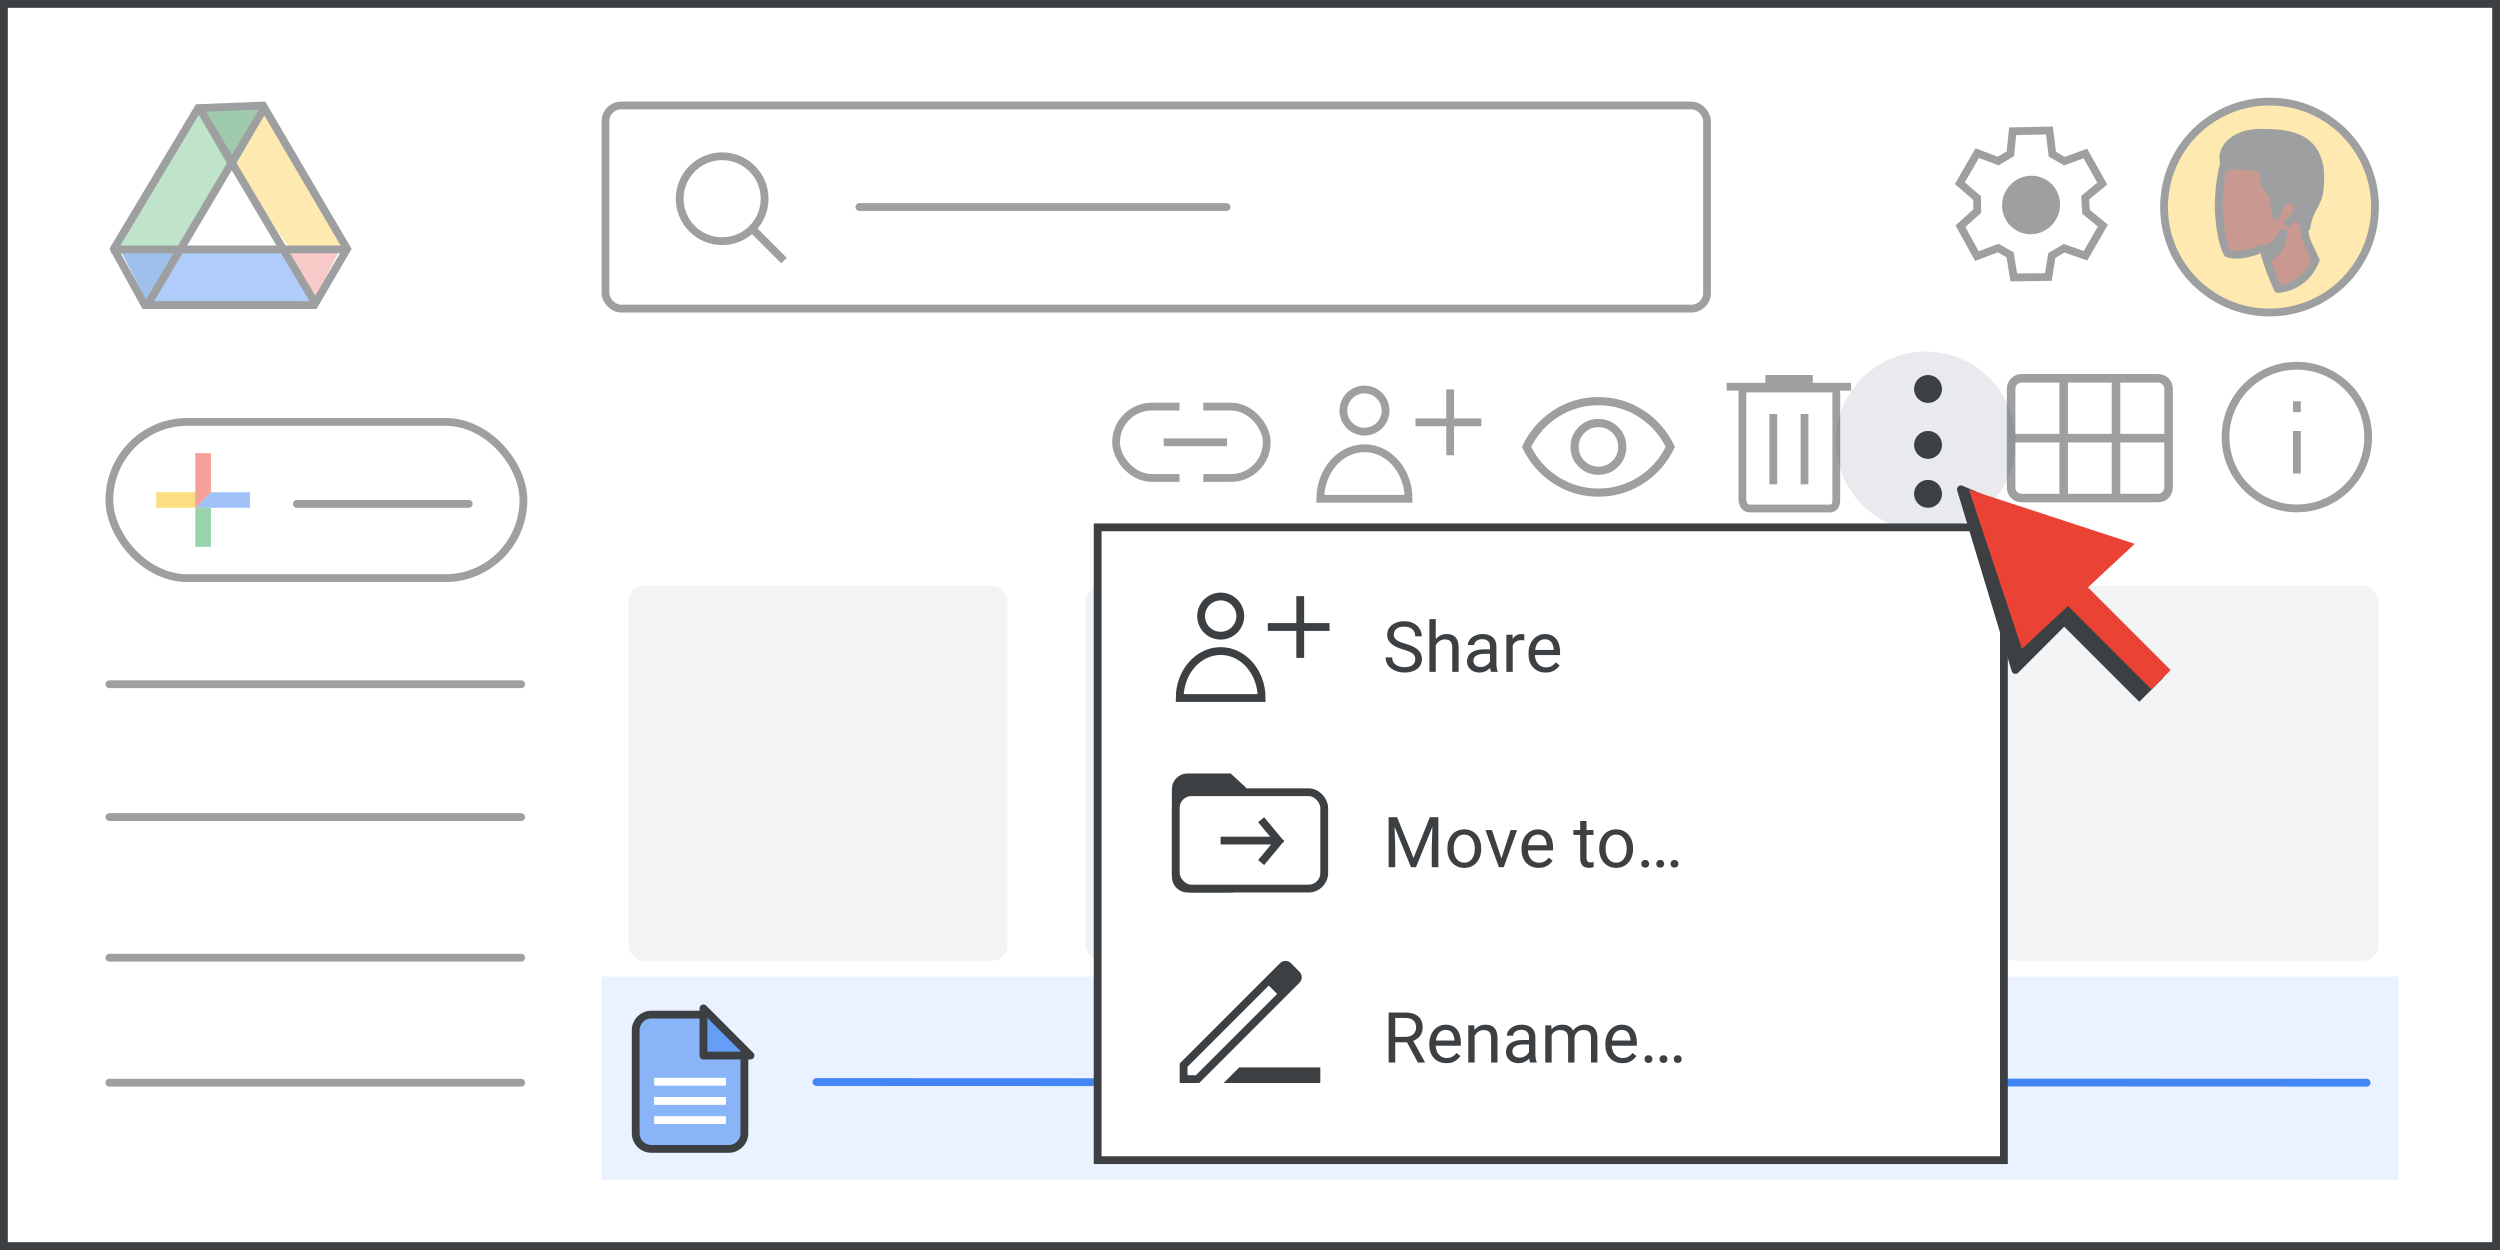
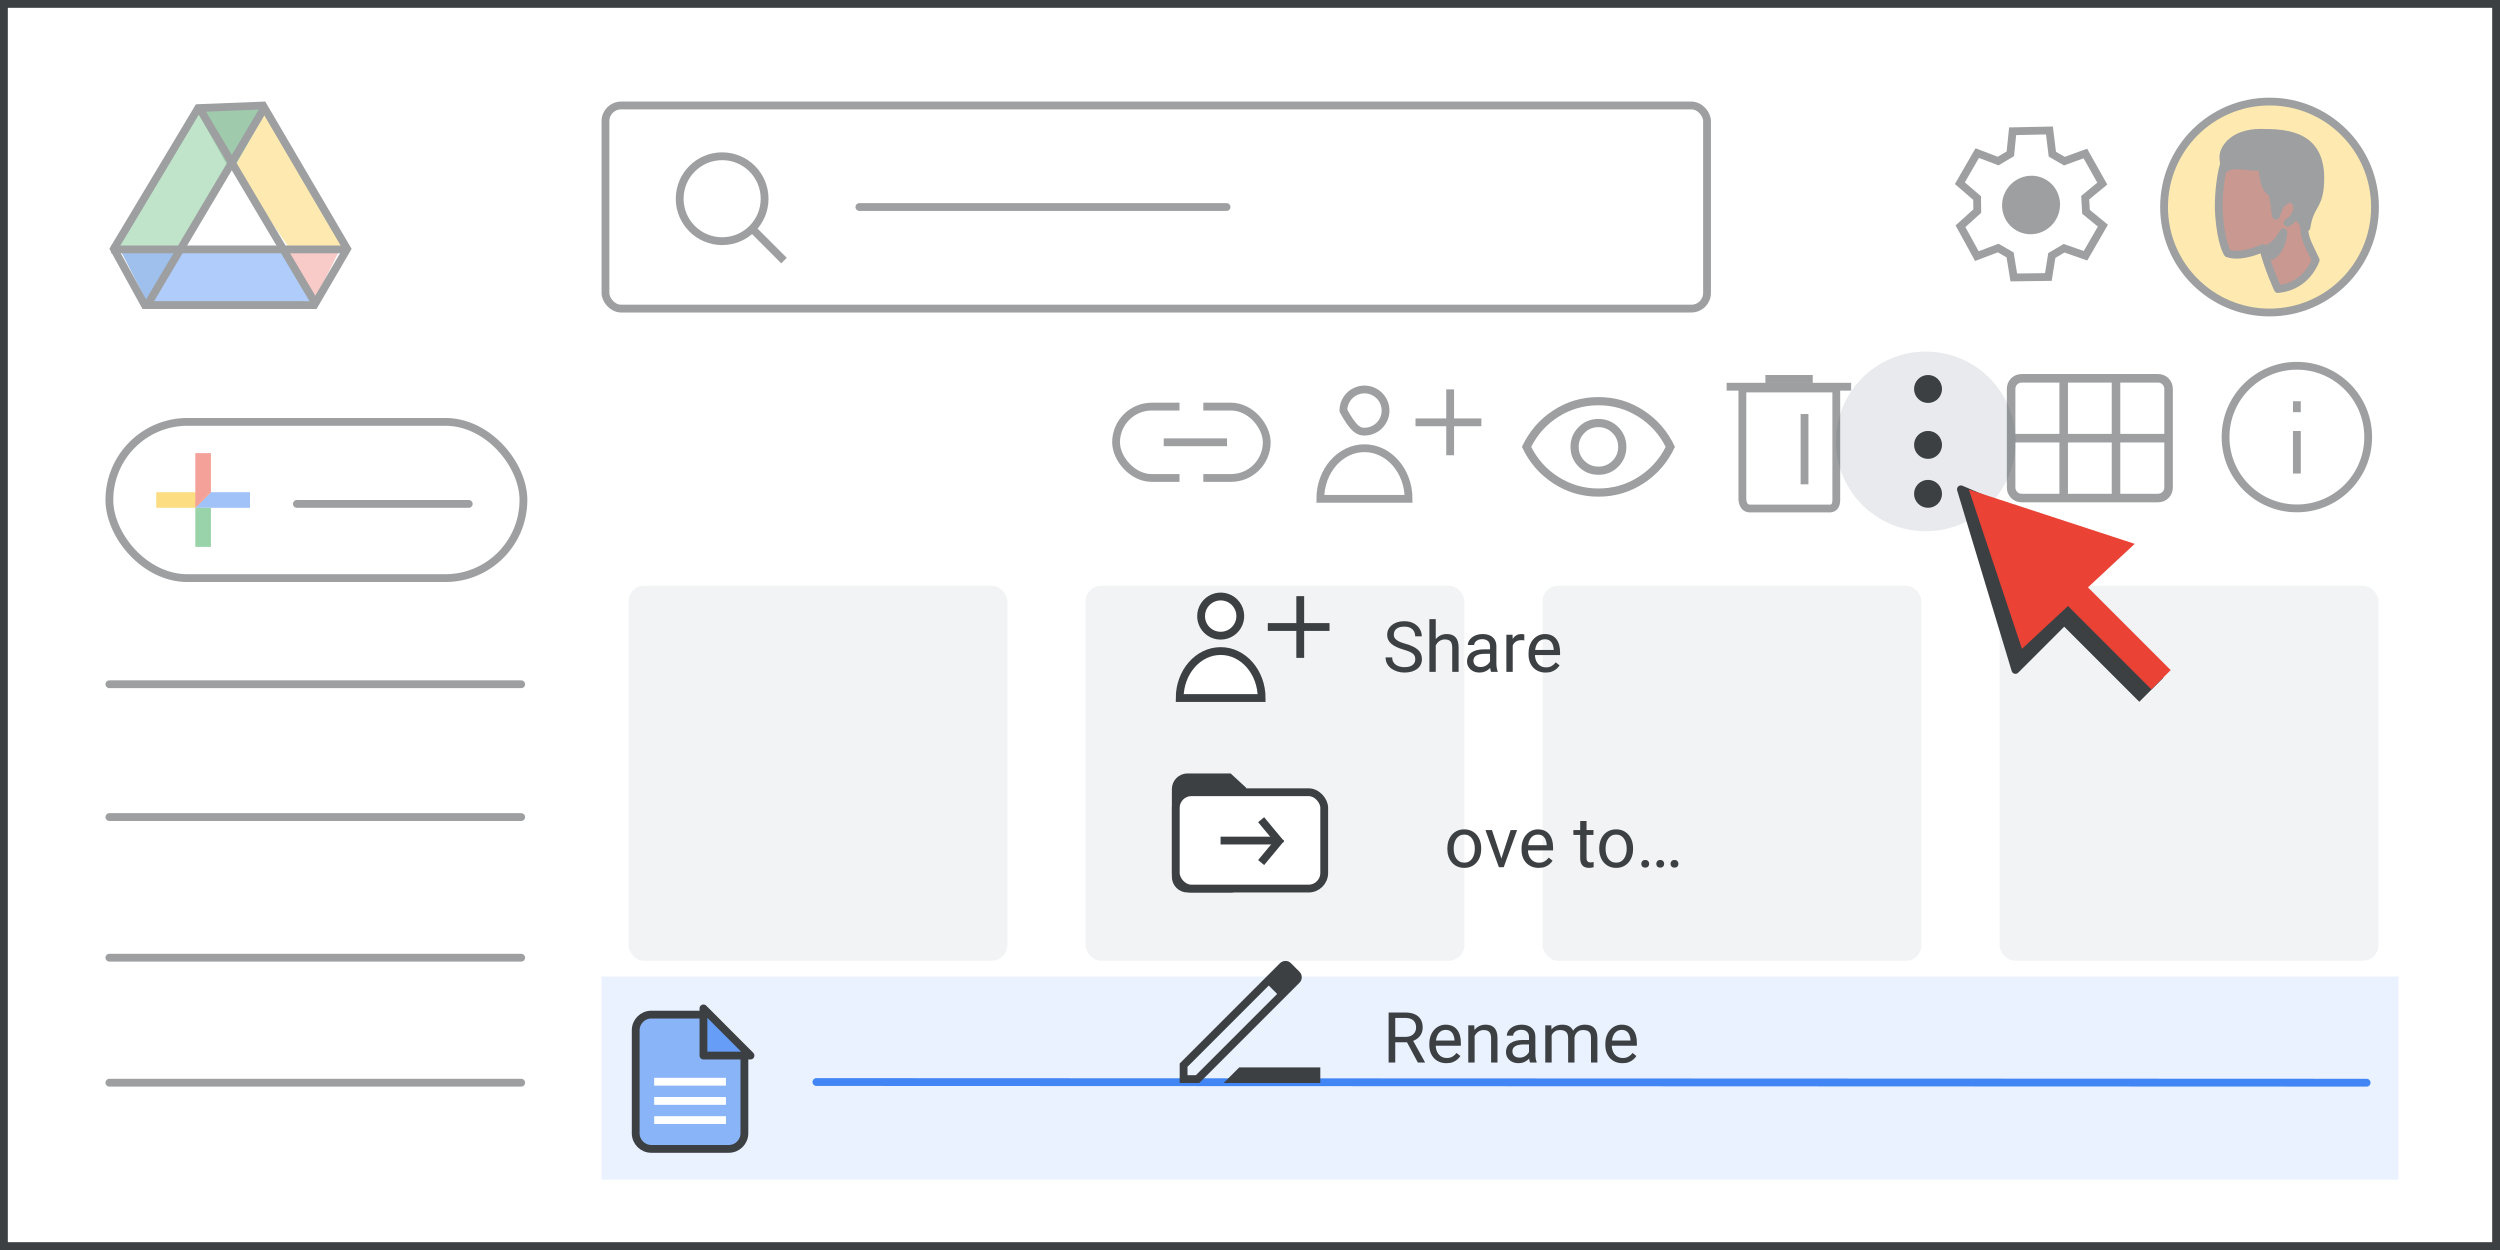
<svg xmlns="http://www.w3.org/2000/svg" width="320px" height="160px" viewBox="0 0 320 160" version="1.1">
  <rect x="0" y="0" width="320" height="160" fill="#333333" stroke="none" />
  <title>drive-preview</title>
  <g id="drive-preview" stroke="none" stroke-width="1" fill="none" fill-rule="evenodd">
    <rect id="border/bg" stroke="#3C4043" fill="#FFFFFF" x="0.5" y="0.5" width="319" height="159" />
    <rect id="Rectangle" fill-opacity="0.91" fill="#E8F0FE" x="77" y="125" width="230" height="26" />
    <g id="search" opacity="0.5" transform="translate(77.157, 13)" stroke="#3C4043">
      <rect id="Rectangle" fill="#FFFFFF" x="0.343" y="0.5" width="141" height="26" rx="2" />
      <line x1="32.843" y1="13.5" x2="79.843" y2="13.5" id="Line-2" stroke-linecap="round" stroke-linejoin="round" />
      <g id="Group" transform="translate(9.843, 7)">
        <circle id="Oval" cx="5.435" cy="5.435" r="5.435" />
        <line x1="9.706" y1="9.706" x2="13" y2="13" id="Line-6" stroke-linecap="square" />
      </g>
    </g>
    <g id="screen" transform="translate(14, 13)">
      <g id="Group" opacity="0.5">
        <g id="Group-44">
          <g id="Group-6" transform="translate(0, -0)">
            <g id="Group-5" transform="translate(1.107, 0.964)">
              <polygon id="Triangle-Copy" fill="#4081DA" transform="translate(4.152, 21.524) scale(1, -1) translate(-4.152, -21.524) " points="4.152 17.463 8.304 25.585 0 25.585" />
              <polygon id="Triangle-Copy" fill="#F29891" transform="translate(24.798, 21.266) scale(-1, -1) translate(-24.798, -21.266) " points="24.517 17.96 28.401 24.372 21.195 24.572" />
              <polygon id="Path-15" fill="#FDD663" points="19.098 0 14.946 7.31 21.304 17.869 29.615 17.77" />
              <polygon id="Path-15" fill="#629AF6" transform="translate(15.12, 23.317) rotate(-240) translate(-15.12, -23.317) " points="11.228 14.064 7.617 20.634 14.508 32.569 22.623 31.775" />
              <polygon id="Path-15" fill="#81C995" transform="translate(7.334, 8.934) scale(-1, 1) translate(-7.334, -8.934) " points="4.152 0 3.77510523e-13 7.31 6.358 17.869 14.668 17.77" />
              <polygon id="Triangle" fill="#3F965A" transform="translate(14.531, 4.061) scale(1, -1) translate(-14.531, -4.061) " points="14.506 0 19.098 8.122 9.964 8.122" />
              <polygon id="Triangle" fill="#FFFFFF" points="14.668 7.31 21.904 17.751 7.473 17.751" />
            </g>
            <path d="M19.671,0.508 C21.366,3.41 24.952,9.526 30.43,18.854 L30.43,18.854 L26.234,26.049 L4.534,26.049 L0.576,18.847 L8.231,6.071 L8.533,5.565 L9.23,4.403 L11.366,0.836 Z" id="Triangle" stroke="#3C4043" />
            <line x1="0.722" y1="18.924" x2="29.508" y2="18.924" id="Line-13" stroke="#3C4043" stroke-linecap="square" />
          </g>
          <line x1="5.151" y1="25.537" x2="19.543" y2="1.292" id="Line-14" stroke="#3C4043" stroke-linecap="square" />
          <line x1="11.793" y1="25.537" x2="26.186" y2="1.292" id="Line-14" stroke="#3C4043" stroke-linecap="square" transform="translate(18.99, 13.414) scale(-1, 1) translate(-18.99, -13.414) " />
        </g>
      </g>
      <line x1="0" y1="74.585" x2="52.713" y2="74.585" id="Stroke-205-Copy-3" stroke="#3C4043" opacity="0.5" stroke-linecap="round" stroke-linejoin="round" />
      <line x1="0" y1="91.585" x2="52.713" y2="91.585" id="Stroke-205-Copy-2" stroke="#3C4043" opacity="0.5" stroke-linecap="round" stroke-linejoin="round" />
      <line x1="0" y1="109.585" x2="52.713" y2="109.585" id="Stroke-205-Copy" stroke="#3C4043" opacity="0.5" stroke-linecap="round" stroke-linejoin="round" />
      <line x1="90.5" y1="125.5" x2="288.927" y2="125.585" id="Stroke-205-Copy-2" stroke="#4285F4" stroke-linecap="round" stroke-linejoin="round" />
      <line x1="0" y1="125.585" x2="52.713" y2="125.585" id="Stroke-205-Copy" stroke="#3C4043" opacity="0.5" stroke-linecap="round" stroke-linejoin="round" />
      <g id="People/profile7" opacity="0.5" transform="translate(276.5, 13.5) scale(-1, 1) translate(-276.5, -13.5) translate(263, 0)">
        <g id="Group-22" fill="#FDD663" stroke="#3C4043">
          <circle id="Oval" cx="13.5" cy="13.5" r="13.5" />
        </g>
        <g id="Group-17" transform="translate(7, 4)">
          <path d="M5.433,20 C5.433,20 6.699,17.319 7.32,14.741 C7.32,14.741 9.977,16.068 11.864,15.43 C11.864,15.43 12.684,14.256 12.957,10.554 C13.106,8.69 12.858,5.857 12.361,4.121 C11.815,2.155 9.952,0.827 6.898,1.312 C2.751,1.951 0.839,4.299 1.609,8.359 C2.503,13.184 2.031,13.184 0.591,16.298 C0.616,16.273 1.634,19.643 5.433,20" id="Fill-1" fill="#933222" />
          <path d="M5.433,20 C5.433,20 6.699,17.319 7.32,14.741 C7.32,14.741 9.977,16.068 11.864,15.43 C11.864,15.43 12.684,14.256 12.957,10.554 C13.106,8.69 12.858,5.857 12.361,4.121 C11.815,2.155 9.952,0.827 6.898,1.312 C2.751,1.951 0.839,4.299 1.609,8.359 C2.503,13.184 2.031,13.184 0.591,16.298 C0.616,16.273 1.634,19.643 5.433,20 Z" id="Stroke-3" stroke="#3D4043" stroke-linecap="round" stroke-linejoin="round" />
          <path d="M6.222,15.758 C6.222,15.758 4.919,15.127 4.727,12.727 C4.727,12.727 5.368,14.158 6.5,14.691 C6.5,14.691 6.436,14.958 6.393,15.176 C6.308,15.418 6.222,15.758 6.222,15.758" id="Fill-5" fill="#3C4043" />
          <path d="M6.222,15.758 C6.222,15.758 4.919,15.127 4.727,12.727 C4.727,12.727 5.368,14.158 6.5,14.691 C6.5,14.691 6.436,14.958 6.393,15.176 C6.308,15.418 6.222,15.758 6.222,15.758 Z" id="Stroke-7" stroke="#3C4043" stroke-linecap="round" stroke-linejoin="round" />
          <path d="M1.774,12.121 C1.774,12.121 3.02,10.681 3.269,9.974 C3.468,9.477 4.265,9.058 4.688,8.901 C4.838,8.849 4.987,8.901 5.037,9.058 C5.236,9.477 5.585,10.289 5.685,10.603 C5.685,10.603 5.983,8.194 6.108,7.88 C6.233,7.566 6.88,7.409 7.129,6.309 C7.378,5.21 7.428,4.346 7.428,4.346 C7.428,4.346 7.876,4.398 8.997,4.294 C10.093,4.163 11.712,4.005 12.11,4.529 C12.11,4.529 12.409,3.979 12.409,3.063 C12.409,2.042 11.159,0 7.647,0 C4.136,0 -0.566,0.262 0.056,6.938 C0.3,9.556 1.351,9.294 1.774,12.121" id="Fill-9" fill="#3C4043" />
          <path d="M1.774,12.121 C1.774,12.121 3.02,10.681 3.269,9.974 C3.468,9.477 4.265,9.058 4.688,8.901 C4.838,8.849 4.987,8.901 5.037,9.058 C5.236,9.477 5.585,10.289 5.685,10.603 C5.685,10.603 5.983,8.194 6.108,7.88 C6.233,7.566 6.88,7.409 7.129,6.309 C7.378,5.21 7.428,4.346 7.428,4.346 C7.428,4.346 7.876,4.398 8.997,4.294 C10.093,4.163 11.712,4.005 12.11,4.529 C12.11,4.529 12.409,3.979 12.409,3.063 C12.409,2.042 11.159,0 7.647,0 C4.136,0 -0.566,0.262 0.056,6.938 C0.3,9.556 1.351,9.294 1.774,12.121 Z" id="Stroke-11" stroke="#3C4043" stroke-linecap="round" stroke-linejoin="round" />
          <g id="Group-16" transform="translate(2.955, 8.485)">
            <path d="M1.773,0.429 C1.773,0.429 1.388,-0.07 0.85,0.008 C0.312,0.087 -0.046,0.639 0.005,1.243 C0.031,1.848 0.594,2.689 1.235,3.03" id="Fill-13" fill="#933222" />
            <path d="M1.773,0.429 C1.773,0.429 1.388,-0.07 0.85,0.008 C0.312,0.087 -0.046,0.639 0.005,1.243 C0.031,1.848 0.594,2.689 1.235,3.03" id="Stroke-15" stroke="#3D4043" stroke-linecap="round" stroke-linejoin="round" />
          </g>
        </g>
      </g>
    </g>
    <g id="create-button" opacity="0.5" transform="translate(14, 54)">
      <rect id="Rectangle" stroke="#3C4043" fill="#FFFFFF" x="0" y="0" width="53" height="20" rx="10" />
      <g id="gFAB" transform="translate(6, 4)">
        <polygon id="Fill-2" fill="#4285F4" points="5 5 5 7 7.032 7 12 7 12 5" />
        <polygon id="Fill-3" fill="#FBBC05" points="5 5 0 5 0 7 5 7 7 5" />
        <rect id="Rectangle" fill="#34A853" x="5" y="7" width="2" height="5" />
        <polygon id="Fill-4" fill="#EA4335" points="5 0 5 7 7 5 7 0" />
      </g>
      <line x1="24" y1="10.5" x2="46" y2="10.5" id="Line-Copy-6" stroke="#3C4043" stroke-linecap="round" />
    </g>
    <g id="Group" transform="translate(250, 16)" opacity="0.5">
      <g id="gear" transform="translate(10.05, 10.109) rotate(-60) translate(-10.05, -10.109) translate(0.765, 0.823)">
        <polygon id="Path-4" stroke="#3C4043" points="11.896 2.823 11.443 0 6.995 0 6.452 2.86 5.016 3.714 2.261 2.823 0 6.553 2.261 8.396 2.261 10.156 0 12.01 2.261 15.812 4.865 14.82 6.452 15.711 6.995 18.571 11.443 18.571 11.896 15.812 13.408 14.82 16.065 15.812 18.321 12.01 16.13 10.177 16.13 8.396 18.571 6.553 16.13 2.525 13.484 3.714" />
        <ellipse id="Oval" fill="#3C4043" cx="9.136" cy="9.286" rx="3.762" ry="3.696" />
      </g>
    </g>
    <circle id="Oval" fill="#E8EAED" cx="246.5" cy="56.5" r="11.5" />
    <g id="Group" transform="translate(284, 45.947)" opacity="0.5" stroke="#3C4043">
      <g id="Icons/info-dark-grey">
        <line x1="10" y1="9.718" x2="10" y2="14.167" id="Line" stroke-linecap="square" />
        <line x1="10" y1="6.31" x2="10" y2="5.911" id="Line" stroke-linecap="square" />
        <circle id="Oval" cx="10" cy="10" r="9.128" />
      </g>
    </g>
    <g id="calendar_view_month_BASELINE_P900-(1)" opacity="0.5" transform="translate(257, 48)" fill="#3C4043" fill-rule="nonzero" stroke="#3C4043" stroke-width="0.25">
      <path d="M1.81,16.172 C1.287,16.172 0.855,16.001 0.513,15.659 C0.171,15.318 0,14.885 0,14.362 L0,1.81 C0,1.287 0.171,0.855 0.513,0.513 C0.855,0.171 1.287,0 1.81,0 L19.19,0 C19.713,0 20.145,0.171 20.487,0.513 C20.829,0.855 21,1.287 21,1.81 L21,14.362 C21,14.885 20.829,15.318 20.487,15.659 C20.145,16.001 19.713,16.172 19.19,16.172 L1.81,16.172 Z M0.845,7.664 C0.845,7.664 0.845,7.664 0.845,7.664 C0.845,7.664 0.845,7.664 0.845,7.664 L6.728,7.664 C6.728,7.664 6.728,7.664 6.728,7.664 C6.728,7.664 6.728,7.664 6.728,7.664 L6.728,0.845 C6.728,0.845 6.728,0.845 6.728,0.845 C6.728,0.845 6.728,0.845 6.728,0.845 L1.81,0.845 C1.529,0.845 1.297,0.935 1.116,1.116 C0.935,1.297 0.845,1.529 0.845,1.81 L0.845,7.664 Z M7.573,7.664 L13.427,7.664 C13.427,7.664 13.427,7.664 13.427,7.664 C13.427,7.664 13.427,7.664 13.427,7.664 L13.427,0.845 C13.427,0.845 13.427,0.845 13.427,0.845 C13.427,0.845 13.427,0.845 13.427,0.845 L7.573,0.845 C7.573,0.845 7.573,0.845 7.573,0.845 C7.573,0.845 7.573,0.845 7.573,0.845 L7.573,7.664 C7.573,7.664 7.573,7.664 7.573,7.664 C7.573,7.664 7.573,7.664 7.573,7.664 Z M14.272,7.664 L20.155,7.664 C20.155,7.664 20.155,7.664 20.155,7.664 C20.155,7.664 20.155,7.664 20.155,7.664 L20.155,1.81 C20.155,1.529 20.065,1.297 19.884,1.116 C19.703,0.935 19.471,0.845 19.19,0.845 L14.272,0.845 C14.272,0.845 14.272,0.845 14.272,0.845 C14.272,0.845 14.272,0.845 14.272,0.845 L14.272,7.664 C14.272,7.664 14.272,7.664 14.272,7.664 C14.272,7.664 14.272,7.664 14.272,7.664 Z M6.728,15.328 C6.728,15.328 6.728,15.328 6.728,15.328 C6.728,15.328 6.728,15.328 6.728,15.328 L6.728,8.509 C6.728,8.509 6.728,8.509 6.728,8.509 C6.728,8.509 6.728,8.509 6.728,8.509 L0.845,8.509 C0.845,8.509 0.845,8.509 0.845,8.509 C0.845,8.509 0.845,8.509 0.845,8.509 L0.845,14.362 C0.845,14.644 0.935,14.875 1.116,15.056 C1.297,15.237 1.529,15.328 1.81,15.328 L6.728,15.328 Z M7.573,15.328 L13.427,15.328 C13.427,15.328 13.427,15.328 13.427,15.328 C13.427,15.328 13.427,15.328 13.427,15.328 L13.427,8.509 C13.427,8.509 13.427,8.509 13.427,8.509 C13.427,8.509 13.427,8.509 13.427,8.509 L7.573,8.509 C7.573,8.509 7.573,8.509 7.573,8.509 C7.573,8.509 7.573,8.509 7.573,8.509 L7.573,15.328 C7.573,15.328 7.573,15.328 7.573,15.328 C7.573,15.328 7.573,15.328 7.573,15.328 Z M14.272,15.328 L19.19,15.328 C19.471,15.328 19.703,15.237 19.884,15.056 C20.065,14.875 20.155,14.644 20.155,14.362 L20.155,8.509 C20.155,8.509 20.155,8.509 20.155,8.509 C20.155,8.509 20.155,8.509 20.155,8.509 L14.272,8.509 C14.272,8.509 14.272,8.509 14.272,8.509 C14.272,8.509 14.272,8.509 14.272,8.509 L14.272,15.328 C14.272,15.328 14.272,15.328 14.272,15.328 C14.272,15.328 14.272,15.328 14.272,15.328 Z" id="Shape" />
    </g>
    <g id="Icons/menu-more-dark-grey" transform="translate(245, 48)" fill="#3C4043">
      <circle id="Oval" cx="1.789" cy="1.789" r="1.789" />
      <circle id="Oval" cx="1.789" cy="8.947" r="1.789" />
      <circle id="Oval" cx="1.789" cy="15.211" r="1.789" />
    </g>
    <g id="Group" transform="translate(219, 47)" opacity="0.5" stroke="#3C4043">
      <g id="Icons/delete-white">
        <line x1="7.5" y1="1.5" x2="12.5" y2="1.5" id="Line-19" stroke-linecap="square" />
        <line x1="7.5" y1="1.5" x2="12.5" y2="1.5" id="Line-19" stroke-linecap="square" />
        <line x1="2.508" y1="2.5" x2="17.446" y2="2.5" id="Line-19" stroke-linecap="square" />
-         <line x1="7.979" y1="6.494" x2="7.979" y2="14.494" id="Line-20" stroke-linecap="square" />
        <line x1="11.979" y1="6.494" x2="11.979" y2="14.494" id="Line-20" stroke-linecap="square" />
        <path d="M4.025,2.726 L4.025,17 C4.114,17.726 4.439,18.089 5,18.089 C5.561,18.089 8.894,18.089 15,18.089 C15.696,18.157 16.045,17.794 16.045,17 C16.045,16.206 16.045,11.448 16.045,2.726 L4.025,2.726 Z" id="Path-36" />
      </g>
    </g>
    <g id="Group" transform="translate(169, 49.85)" opacity="0.5" stroke="#3C4043">
      <g id="Icons/user-add">
-         <path d="M5.652,5.403 C6.746,5.403 7.731,4.744 8.149,3.734 C8.567,2.724 8.334,1.561 7.56,0.789 C6.786,0.017 5.623,-0.213 4.614,0.208 C3.605,0.628 2.948,1.615 2.951,2.708 C2.951,3.424 3.236,4.111 3.742,4.616 C4.249,5.122 4.937,5.405 5.652,5.403 Z" id="Path" fill="#FFFFFF" fill-rule="nonzero" stroke-linecap="round" stroke-linejoin="round" />
+         <path d="M5.652,5.403 C6.746,5.403 7.731,4.744 8.149,3.734 C8.567,2.724 8.334,1.561 7.56,0.789 C6.786,0.017 5.623,-0.213 4.614,0.208 C3.605,0.628 2.948,1.615 2.951,2.708 C4.249,5.122 4.937,5.405 5.652,5.403 Z" id="Path" fill="#FFFFFF" fill-rule="nonzero" stroke-linecap="round" stroke-linejoin="round" />
        <path d="M5.652,7.521 C2.531,7.521 5.82408823e-15,10.426 5.82408823e-15,14 L11.298,14 C11.298,10.426 8.767,7.521 5.652,7.521 Z" id="Path" fill="#FFFFFF" fill-rule="nonzero" />
        <g id="Group-38" transform="translate(12.466, 0.492)" stroke-linecap="square">
          <line x1="4.153" y1="2.5783724e-17" x2="4.153" y2="7.432" id="Line-9" />
          <line x1="0.219" y1="3.716" x2="7.65" y2="3.716" id="Line-10" />
        </g>
      </g>
    </g>
    <g id="Group" transform="translate(142.857, 49)" opacity="0.5">
      <g id="Icons/link">
        <rect id="Rectangle" stroke="#3C4043" x="0" y="3.045" width="19.286" height="9.135" rx="4.568" />
        <rect id="Rectangle" fill="#FFFFFF" x="8.12" y="0" width="3.045" height="17.256" />
        <line x1="6.598" y1="7.613" x2="13.703" y2="7.613" id="Line-2" stroke="#3C4043" stroke-linecap="square" />
      </g>
    </g>
    <g id="visibility_BASELINE_P900" transform="translate(195, 51)" fill="#3C4043" fill-rule="nonzero" opacity="0.5" stroke="#3C4043" stroke-width="0.35">
      <path d="M9.6,9.6 C10.55,9.6 11.354,9.271 12.013,8.612 C12.671,7.954 13,7.15 13,6.2 C13,5.25 12.671,4.446 12.013,3.787 C11.354,3.129 10.55,2.8 9.6,2.8 C8.65,2.8 7.846,3.129 7.188,3.787 C6.529,4.446 6.2,5.25 6.2,6.2 C6.2,7.15 6.529,7.954 7.188,8.612 C7.846,9.271 8.65,9.6 9.6,9.6 Z M9.6,8.9 C8.85,8.9 8.213,8.637 7.688,8.112 C7.163,7.587 6.9,6.95 6.9,6.2 C6.9,5.45 7.163,4.812 7.688,4.287 C8.213,3.762 8.85,3.5 9.6,3.5 C10.35,3.5 10.988,3.762 11.513,4.287 C12.038,4.812 12.3,5.45 12.3,6.2 C12.3,6.95 12.038,7.587 11.513,8.112 C10.988,8.637 10.35,8.9 9.6,8.9 Z M9.6,12.4 C7.517,12.4 5.617,11.837 3.9,10.712 C2.183,9.587 0.883,8.083 0,6.2 C0.883,4.317 2.183,2.812 3.9,1.687 C5.617,0.562 7.517,0 9.6,0 C11.683,0 13.583,0.562 15.3,1.687 C17.017,2.812 18.317,4.317 19.2,6.2 C18.317,8.083 17.017,9.587 15.3,10.712 C13.583,11.837 11.683,12.4 9.6,12.4 Z M9.6,11.7 C11.483,11.7 13.213,11.204 14.788,10.212 C16.363,9.221 17.567,7.883 18.4,6.2 C17.567,4.517 16.363,3.179 14.788,2.187 C13.213,1.196 11.483,0.7 9.6,0.7 C7.717,0.7 5.987,1.196 4.412,2.187 C2.837,3.179 1.633,4.517 0.8,6.2 C1.633,7.883 2.837,9.221 4.412,10.212 C5.987,11.204 7.717,11.7 9.6,11.7 Z" id="Shape" />
    </g>
    <rect id="Rectangle" fill="#F1F3F4" x="255.946" y="74.975" width="48.5" height="48" rx="2" />
    <rect id="Rectangle" fill="#F1F3F4" x="197.446" y="74.975" width="48.5" height="48" rx="2" />
    <rect id="Rectangle" fill="#F1F3F4" x="138.946" y="74.975" width="48.5" height="48" rx="2" />
    <rect id="Rectangle" fill="#F1F3F4" x="80.446" y="74.975" width="48.5" height="48" rx="2" />
    <g id="popup" transform="translate(140, 67)">
-       <rect id="Rectangle" stroke="#3C4043" fill="#FFFFFF" x="0.5" y="0.5" width="116" height="81" />
      <g id="drive_file_rename_outline_BASELINE_P900" transform="translate(11, 56)" fill="#3C4043" fill-rule="nonzero">
        <path d="M5.625,15.625 L7.625,13.625 L18,13.625 L18,15.625 L5.625,15.625 Z M1,14.625 L2.075,14.625 L12.475,4.225 L11.95,3.675 L11.4,3.15 L1,13.55 L1,14.625 Z M0,15.625 L0,13.125 L12.825,0.3 C13.025,0.1 13.267,0 13.55,0 C13.833,0 14.067,0.1 14.25,0.3 L15.325,1.375 C15.525,1.575 15.625,1.813 15.625,2.088 C15.625,2.363 15.525,2.6 15.325,2.8 L2.5,15.625 L0,15.625 Z M14.625,2.075 L13.55,1 L14.625,2.075 Z M12.475,4.225 L11.95,3.675 L11.4,3.15 L12.475,4.225 Z" id="Shape" />
      </g>
      <g id="folder-upload" transform="translate(10, 32)" stroke="#3C4043">
        <path d="M7.328,0.5 L9.018,2.058 L9.024,13.238 C9.024,13.652 8.856,14.027 8.584,14.299 C8.313,14.57 7.938,14.738 7.524,14.738 L7.524,14.738 L2,14.738 C1.586,14.738 1.211,14.57 0.939,14.299 C0.668,14.027 0.5,13.652 0.5,13.238 L0.5,13.238 L0.5,2 C0.5,1.586 0.668,1.211 0.939,0.939 C1.211,0.668 1.586,0.5 2,0.5 L2,0.5 L7.328,0.5 Z" id="Combined-Shape" fill="#3C4043" />
        <rect id="Rectangle" fill="#FFFFFF" x="0.5" y="2.405" width="19" height="12.333" rx="2" />
        <g id="arrow" transform="translate(10.445, 8.664) rotate(-270) translate(-10.445, -8.664) translate(7.701, 4.328)">
          <line x1="2.674" y1="1.797" x2="2.674" y2="8.047" id="Line" stroke-linecap="square" />
          <line x1="2.5" y1="0.878" x2="5.488" y2="3.357" id="Path-4" />
          <line x1="0" y1="0.878" x2="2.988" y2="3.357" id="Path-4" transform="translate(1.494, 2.117) scale(-1, 1) translate(-1.494, -2.117) " />
          <line x1="2.744" y1="0.451" x2="2.744" y2="0.799" id="Path-5" stroke-width="0.3" stroke-dasharray="1" />
        </g>
      </g>
      <g id="Icons/user-add" transform="translate(11, 9.35)" stroke="#3C4043">
        <path d="M5.249,5.017 C6.264,5.017 7.179,4.405 7.567,3.467 C7.955,2.529 7.739,1.45 7.02,0.733 C6.302,0.016 5.222,-0.197 4.284,0.193 C3.347,0.583 2.738,1.5 2.74,2.515 C2.74,3.18 3.005,3.817 3.475,4.287 C3.946,4.756 4.584,5.019 5.249,5.017 Z" id="Path" fill="#FFFFFF" fill-rule="nonzero" stroke-linecap="round" stroke-linejoin="round" />
        <path d="M5.249,6.984 C2.35,6.984 5.40808193e-15,9.682 5.40808193e-15,13 L10.491,13 C10.491,9.682 8.141,6.984 5.249,6.984 Z" id="Path" fill="#FFFFFF" fill-rule="nonzero" />
        <g id="Group-38" transform="translate(11.575, 0.457)" stroke-linecap="square">
          <line x1="3.856" y1="2.39420294e-17" x2="3.856" y2="6.901" id="Line-9" />
          <line x1="0.203" y1="3.45" x2="7.104" y2="3.45" id="Line-10" />
        </g>
      </g>
      <g id="Rename-Copy" transform="translate(37.743, 62.602)" fill="#3C4043" fill-rule="nonzero">
        <path d="M0,0 L2.118,0 C2.599,0 3.005,0.073 3.338,0.22 C3.67,0.366 3.924,0.582 4.098,0.868 C4.272,1.154 4.359,1.504 4.359,1.92 C4.359,2.213 4.3,2.481 4.181,2.722 C4.063,2.964 3.893,3.169 3.672,3.338 C3.45,3.506 3.186,3.631 2.878,3.713 L2.641,3.806 L0.65,3.806 L0.642,3.116 L2.145,3.116 C2.449,3.116 2.703,3.062 2.905,2.955 C3.107,2.848 3.259,2.704 3.362,2.522 C3.464,2.341 3.516,2.14 3.516,1.92 C3.516,1.674 3.467,1.459 3.371,1.274 C3.274,1.09 3.122,0.947 2.916,0.846 C2.709,0.745 2.443,0.694 2.118,0.694 L0.848,0.694 L0.848,6.398 L0,6.398 L0,0 Z M3.74,6.398 L2.184,3.498 L3.067,3.494 L4.645,6.346 L4.645,6.398 L3.74,6.398 Z" id="Shape" />
        <path d="M7.396,6.486 C7.065,6.486 6.765,6.43 6.497,6.317 C6.229,6.204 5.999,6.045 5.807,5.84 C5.615,5.635 5.468,5.392 5.366,5.111 C5.263,4.83 5.212,4.522 5.212,4.188 L5.212,4.003 C5.212,3.617 5.269,3.272 5.383,2.969 C5.498,2.665 5.653,2.408 5.849,2.197 C6.045,1.986 6.268,1.827 6.517,1.718 C6.766,1.61 7.024,1.556 7.291,1.556 C7.63,1.556 7.924,1.614 8.172,1.731 C8.419,1.849 8.622,2.012 8.78,2.221 C8.938,2.431 9.056,2.677 9.132,2.96 C9.208,3.242 9.246,3.551 9.246,3.885 L9.246,4.25 L5.695,4.25 L5.695,3.586 L8.433,3.586 L8.433,3.524 C8.421,3.313 8.378,3.108 8.303,2.909 C8.229,2.71 8.111,2.546 7.95,2.417 C7.789,2.288 7.569,2.224 7.291,2.224 C7.106,2.224 6.936,2.262 6.781,2.34 C6.625,2.418 6.492,2.533 6.381,2.685 C6.27,2.837 6.183,3.023 6.122,3.243 C6.06,3.463 6.029,3.716 6.029,4.003 L6.029,4.188 C6.029,4.414 6.061,4.625 6.124,4.823 C6.187,5.021 6.279,5.194 6.401,5.344 C6.522,5.493 6.67,5.61 6.844,5.695 C7.019,5.78 7.217,5.823 7.44,5.823 C7.727,5.823 7.97,5.764 8.169,5.647 C8.369,5.53 8.543,5.373 8.692,5.177 L9.185,5.568 C9.082,5.723 8.952,5.871 8.793,6.012 C8.635,6.152 8.441,6.267 8.211,6.354 C7.981,6.442 7.709,6.486 7.396,6.486 Z" id="Path" />
        <path d="M11.008,2.659 L11.008,6.398 L10.195,6.398 L10.195,1.644 L10.964,1.644 L11.008,2.659 Z M10.815,3.841 L10.477,3.828 C10.479,3.502 10.528,3.201 10.622,2.925 C10.715,2.648 10.847,2.407 11.017,2.202 C11.187,1.997 11.39,1.838 11.626,1.725 C11.862,1.612 12.123,1.556 12.41,1.556 C12.645,1.556 12.855,1.587 13.043,1.65 C13.23,1.713 13.391,1.813 13.524,1.951 C13.657,2.089 13.759,2.267 13.83,2.485 C13.9,2.703 13.935,2.969 13.935,3.283 L13.935,6.398 L13.118,6.398 L13.118,3.274 C13.118,3.025 13.081,2.825 13.008,2.674 C12.935,2.523 12.828,2.413 12.687,2.344 C12.546,2.276 12.374,2.241 12.168,2.241 C11.966,2.241 11.782,2.284 11.617,2.369 C11.451,2.454 11.309,2.571 11.191,2.72 C11.072,2.87 10.98,3.04 10.914,3.232 C10.848,3.424 10.815,3.627 10.815,3.841 Z" id="Shape" />
        <path d="M17.969,5.585 L17.969,3.138 C17.969,2.95 17.932,2.787 17.857,2.648 C17.782,2.509 17.67,2.401 17.521,2.325 C17.372,2.249 17.187,2.21 16.967,2.21 C16.762,2.21 16.583,2.246 16.429,2.316 C16.275,2.386 16.155,2.479 16.069,2.593 C15.982,2.707 15.939,2.83 15.939,2.962 L15.126,2.962 C15.126,2.792 15.17,2.624 15.258,2.457 C15.346,2.29 15.472,2.138 15.638,2.002 C15.803,1.865 16.003,1.757 16.236,1.677 C16.469,1.596 16.729,1.556 17.016,1.556 C17.361,1.556 17.667,1.614 17.932,1.731 C18.197,1.849 18.405,2.025 18.556,2.261 C18.707,2.497 18.782,2.792 18.782,3.146 L18.782,5.361 C18.782,5.52 18.796,5.688 18.824,5.867 C18.852,6.045 18.894,6.199 18.949,6.328 L18.949,6.398 L18.101,6.398 C18.06,6.305 18.028,6.179 18.004,6.023 C17.981,5.866 17.969,5.72 17.969,5.585 Z M18.11,3.516 L18.119,4.087 L17.297,4.087 C17.065,4.087 16.859,4.105 16.677,4.142 C16.496,4.178 16.343,4.233 16.22,4.307 C16.097,4.38 16.003,4.471 15.939,4.581 C15.875,4.691 15.842,4.819 15.842,4.966 C15.842,5.115 15.876,5.251 15.943,5.375 C16.011,5.498 16.113,5.595 16.249,5.667 C16.385,5.739 16.553,5.774 16.752,5.774 C17.001,5.774 17.221,5.722 17.411,5.616 C17.602,5.511 17.753,5.382 17.866,5.229 C17.979,5.077 18.04,4.929 18.048,4.786 L18.396,5.177 C18.375,5.3 18.319,5.436 18.229,5.585 C18.138,5.735 18.017,5.878 17.866,6.014 C17.715,6.15 17.536,6.263 17.33,6.352 C17.123,6.442 16.891,6.486 16.633,6.486 C16.311,6.486 16.029,6.423 15.787,6.297 C15.546,6.171 15.358,6.002 15.225,5.79 C15.092,5.577 15.025,5.339 15.025,5.076 C15.025,4.821 15.075,4.596 15.174,4.401 C15.274,4.206 15.417,4.044 15.605,3.913 C15.792,3.783 16.018,3.684 16.282,3.617 C16.545,3.549 16.84,3.516 17.165,3.516 L18.11,3.516 Z" id="Shape" />
        <path d="M20.87,2.588 L20.87,6.398 L20.052,6.398 L20.052,1.644 L20.826,1.644 L20.87,2.588 Z M20.703,3.841 L20.325,3.828 C20.328,3.502 20.37,3.201 20.452,2.925 C20.534,2.648 20.656,2.407 20.817,2.202 C20.978,1.997 21.179,1.838 21.419,1.725 C21.659,1.612 21.938,1.556 22.254,1.556 C22.477,1.556 22.682,1.587 22.869,1.65 C23.057,1.713 23.219,1.812 23.357,1.947 C23.495,2.082 23.602,2.254 23.678,2.465 C23.754,2.676 23.792,2.931 23.792,3.23 L23.792,6.398 L22.979,6.398 L22.979,3.27 C22.979,3.021 22.937,2.821 22.854,2.672 C22.77,2.522 22.652,2.413 22.5,2.344 C22.348,2.276 22.169,2.241 21.964,2.241 C21.724,2.241 21.523,2.284 21.362,2.369 C21.201,2.454 21.072,2.571 20.975,2.72 C20.878,2.87 20.809,3.04 20.766,3.232 C20.724,3.424 20.703,3.627 20.703,3.841 Z M23.783,3.393 L23.238,3.56 C23.241,3.299 23.284,3.048 23.368,2.808 C23.451,2.568 23.573,2.354 23.733,2.167 C23.892,1.979 24.089,1.83 24.324,1.72 C24.558,1.611 24.826,1.556 25.128,1.556 C25.383,1.556 25.609,1.589 25.807,1.657 C26.005,1.724 26.172,1.827 26.308,1.967 C26.444,2.106 26.547,2.284 26.618,2.5 C26.688,2.717 26.723,2.975 26.723,3.274 L26.723,6.398 L25.906,6.398 L25.906,3.265 C25.906,2.999 25.864,2.791 25.781,2.643 C25.697,2.495 25.58,2.391 25.429,2.331 C25.278,2.271 25.099,2.241 24.891,2.241 C24.712,2.241 24.554,2.272 24.416,2.333 C24.278,2.395 24.163,2.479 24.069,2.586 C23.975,2.693 23.904,2.815 23.856,2.953 C23.807,3.091 23.783,3.237 23.783,3.393 Z" id="Shape" />
        <path d="M29.927,6.486 C29.596,6.486 29.296,6.43 29.028,6.317 C28.76,6.204 28.53,6.045 28.338,5.84 C28.146,5.635 27.999,5.392 27.896,5.111 C27.794,4.83 27.743,4.522 27.743,4.188 L27.743,4.003 C27.743,3.617 27.8,3.272 27.914,2.969 C28.028,2.665 28.184,2.408 28.38,2.197 C28.576,1.986 28.799,1.827 29.048,1.718 C29.297,1.61 29.555,1.556 29.821,1.556 C30.161,1.556 30.455,1.614 30.702,1.731 C30.95,1.849 31.153,2.012 31.311,2.221 C31.469,2.431 31.586,2.677 31.663,2.96 C31.739,3.242 31.777,3.551 31.777,3.885 L31.777,4.25 L28.226,4.25 L28.226,3.586 L30.964,3.586 L30.964,3.524 C30.952,3.313 30.909,3.108 30.834,2.909 C30.76,2.71 30.642,2.546 30.48,2.417 C30.319,2.288 30.1,2.224 29.821,2.224 C29.637,2.224 29.467,2.262 29.312,2.34 C29.156,2.418 29.023,2.533 28.912,2.685 C28.8,2.837 28.714,3.023 28.652,3.243 C28.591,3.463 28.56,3.716 28.56,4.003 L28.56,4.188 C28.56,4.414 28.592,4.625 28.655,4.823 C28.718,5.021 28.81,5.194 28.931,5.344 C29.053,5.493 29.201,5.61 29.375,5.695 C29.55,5.78 29.748,5.823 29.971,5.823 C30.258,5.823 30.501,5.764 30.7,5.647 C30.899,5.53 31.074,5.373 31.223,5.177 L31.715,5.568 C31.613,5.723 31.482,5.871 31.324,6.012 C31.166,6.152 30.972,6.267 30.742,6.354 C30.512,6.442 30.24,6.486 29.927,6.486 Z" id="Path" />
-         <path d="M32.757,5.968 C32.757,5.83 32.8,5.714 32.886,5.618 C32.973,5.523 33.098,5.476 33.262,5.476 C33.426,5.476 33.552,5.523 33.638,5.618 C33.724,5.714 33.768,5.83 33.768,5.968 C33.768,6.103 33.724,6.217 33.638,6.311 C33.552,6.404 33.426,6.451 33.262,6.451 C33.098,6.451 32.973,6.404 32.886,6.311 C32.8,6.217 32.757,6.103 32.757,5.968 Z M34.677,5.968 C34.677,5.83 34.72,5.714 34.807,5.618 C34.893,5.523 35.019,5.476 35.183,5.476 C35.347,5.476 35.472,5.523 35.558,5.618 C35.645,5.714 35.688,5.83 35.688,5.968 C35.688,6.103 35.645,6.217 35.558,6.311 C35.472,6.404 35.347,6.451 35.183,6.451 C35.019,6.451 34.893,6.404 34.807,6.311 C34.72,6.217 34.677,6.103 34.677,5.968 Z M36.501,5.968 C36.501,5.83 36.544,5.714 36.631,5.618 C36.717,5.523 36.842,5.476 37.006,5.476 C37.17,5.476 37.296,5.523 37.382,5.618 C37.469,5.714 37.512,5.83 37.512,5.968 C37.512,6.103 37.469,6.217 37.382,6.311 C37.296,6.404 37.17,6.451 37.006,6.451 C36.842,6.451 36.717,6.404 36.631,6.311 C36.544,6.217 36.501,6.103 36.501,5.968 Z" id="Shape" />
      </g>
      <g id="Move-to-Copy" transform="translate(37.743, 37.602)" fill="#3C4043" fill-rule="nonzero">
-         <path d="M0.268,0 L1.09,0 L3.186,5.216 L5.278,0 L6.104,0 L3.502,6.398 L2.861,6.398 L0.268,0 Z M0,0 L0.725,0 L0.844,3.902 L0.844,6.398 L0,6.398 L0,0 Z M5.643,0 L6.368,0 L6.368,6.398 L5.524,6.398 L5.524,3.902 L5.643,0 Z" id="Shape" />
        <path d="M7.519,4.074 L7.519,3.973 C7.519,3.63 7.569,3.311 7.668,3.017 C7.768,2.722 7.912,2.466 8.099,2.248 C8.287,2.03 8.514,1.86 8.78,1.738 C9.047,1.616 9.346,1.556 9.677,1.556 C10.011,1.556 10.312,1.616 10.58,1.738 C10.848,1.86 11.076,2.03 11.265,2.248 C11.454,2.466 11.599,2.722 11.698,3.017 C11.798,3.311 11.848,3.63 11.848,3.973 L11.848,4.074 C11.848,4.417 11.798,4.734 11.698,5.027 C11.599,5.32 11.454,5.576 11.265,5.794 C11.076,6.012 10.849,6.182 10.584,6.304 C10.319,6.426 10.02,6.486 9.686,6.486 C9.352,6.486 9.051,6.426 8.785,6.304 C8.518,6.182 8.29,6.012 8.101,5.794 C7.912,5.576 7.768,5.32 7.668,5.027 C7.569,4.734 7.519,4.417 7.519,4.074 Z M8.332,3.973 L8.332,4.074 C8.332,4.311 8.36,4.534 8.416,4.744 C8.471,4.953 8.555,5.139 8.668,5.3 C8.781,5.461 8.922,5.588 9.092,5.68 C9.262,5.772 9.46,5.818 9.686,5.818 C9.908,5.818 10.104,5.772 10.272,5.68 C10.441,5.588 10.581,5.461 10.692,5.3 C10.803,5.139 10.887,4.953 10.945,4.744 C11.002,4.534 11.03,4.311 11.03,4.074 L11.03,3.973 C11.03,3.738 11.002,3.516 10.945,3.307 C10.887,3.097 10.802,2.911 10.69,2.749 C10.577,2.586 10.436,2.458 10.268,2.364 C10.099,2.271 9.902,2.224 9.677,2.224 C9.454,2.224 9.259,2.271 9.09,2.364 C8.922,2.458 8.781,2.586 8.668,2.749 C8.555,2.911 8.471,3.097 8.416,3.307 C8.36,3.516 8.332,3.738 8.332,3.973 Z" id="Shape" />
        <path d="M14.313,5.665 L15.614,1.644 L16.444,1.644 L14.735,6.398 L14.19,6.398 L14.313,5.665 Z M13.228,1.644 L14.568,5.687 L14.66,6.398 L14.115,6.398 L12.393,1.644 L13.228,1.644 Z" id="Shape" />
        <path d="M19.2,6.486 C18.869,6.486 18.569,6.43 18.301,6.317 C18.033,6.204 17.803,6.045 17.611,5.84 C17.419,5.635 17.272,5.392 17.169,5.111 C17.067,4.83 17.016,4.522 17.016,4.188 L17.016,4.003 C17.016,3.617 17.073,3.272 17.187,2.969 C17.301,2.665 17.457,2.408 17.653,2.197 C17.849,1.986 18.072,1.827 18.321,1.718 C18.57,1.61 18.828,1.556 19.094,1.556 C19.434,1.556 19.728,1.614 19.975,1.731 C20.223,1.849 20.426,2.012 20.584,2.221 C20.742,2.431 20.859,2.677 20.936,2.96 C21.012,3.242 21.05,3.551 21.05,3.885 L21.05,4.25 L17.499,4.25 L17.499,3.586 L20.237,3.586 L20.237,3.524 C20.225,3.313 20.182,3.108 20.107,2.909 C20.032,2.71 19.915,2.546 19.753,2.417 C19.592,2.288 19.373,2.224 19.094,2.224 C18.91,2.224 18.74,2.262 18.584,2.34 C18.429,2.418 18.296,2.533 18.185,2.685 C18.073,2.837 17.987,3.023 17.925,3.243 C17.864,3.463 17.833,3.716 17.833,4.003 L17.833,4.188 C17.833,4.414 17.865,4.625 17.927,4.823 C17.99,5.021 18.083,5.194 18.204,5.344 C18.326,5.493 18.474,5.61 18.648,5.695 C18.823,5.78 19.021,5.823 19.244,5.823 C19.531,5.823 19.774,5.764 19.973,5.647 C20.172,5.53 20.347,5.373 20.496,5.177 L20.988,5.568 C20.886,5.723 20.755,5.871 20.597,6.012 C20.439,6.152 20.245,6.267 20.015,6.354 C19.785,6.442 19.513,6.486 19.2,6.486 Z" id="Path" />
        <path d="M26.222,1.644 L26.222,2.268 L23.651,2.268 L23.651,1.644 L26.222,1.644 Z M24.521,0.488 L25.334,0.488 L25.334,5.221 C25.334,5.382 25.359,5.503 25.409,5.585 C25.459,5.667 25.523,5.722 25.603,5.748 C25.682,5.774 25.767,5.788 25.857,5.788 C25.925,5.788 25.996,5.781 26.071,5.768 C26.145,5.755 26.202,5.744 26.24,5.735 L26.244,6.398 C26.18,6.419 26.095,6.439 25.991,6.458 C25.887,6.477 25.762,6.486 25.616,6.486 C25.417,6.486 25.233,6.447 25.066,6.368 C24.899,6.289 24.767,6.156 24.669,5.97 C24.571,5.784 24.521,5.533 24.521,5.216 L24.521,0.488 Z" id="Shape" />
        <path d="M26.96,4.074 L26.96,3.973 C26.96,3.63 27.01,3.311 27.11,3.017 C27.209,2.722 27.353,2.466 27.541,2.248 C27.728,2.03 27.955,1.86 28.222,1.738 C28.488,1.616 28.787,1.556 29.118,1.556 C29.452,1.556 29.753,1.616 30.021,1.738 C30.289,1.86 30.518,2.03 30.707,2.248 C30.896,2.466 31.04,2.722 31.14,3.017 C31.239,3.311 31.289,3.63 31.289,3.973 L31.289,4.074 C31.289,4.417 31.239,4.734 31.14,5.027 C31.04,5.32 30.896,5.576 30.707,5.794 C30.518,6.012 30.291,6.182 30.026,6.304 C29.76,6.426 29.461,6.486 29.127,6.486 C28.793,6.486 28.493,6.426 28.226,6.304 C27.959,6.182 27.732,6.012 27.543,5.794 C27.354,5.576 27.209,5.32 27.11,5.027 C27.01,4.734 26.96,4.417 26.96,4.074 Z M27.773,3.973 L27.773,4.074 C27.773,4.311 27.801,4.534 27.857,4.744 C27.913,4.953 27.997,5.139 28.11,5.3 C28.222,5.461 28.364,5.588 28.534,5.68 C28.704,5.772 28.901,5.818 29.127,5.818 C29.35,5.818 29.545,5.772 29.714,5.68 C29.882,5.588 30.022,5.461 30.133,5.3 C30.245,5.139 30.329,4.953 30.386,4.744 C30.443,4.534 30.472,4.311 30.472,4.074 L30.472,3.973 C30.472,3.738 30.443,3.516 30.386,3.307 C30.329,3.097 30.244,2.911 30.131,2.749 C30.018,2.586 29.878,2.458 29.709,2.364 C29.541,2.271 29.344,2.224 29.118,2.224 C28.896,2.224 28.7,2.271 28.531,2.364 C28.363,2.458 28.222,2.586 28.11,2.749 C27.997,2.911 27.913,3.097 27.857,3.307 C27.801,3.516 27.773,3.738 27.773,3.973 Z" id="Shape" />
        <path d="M32.339,5.968 C32.339,5.83 32.383,5.714 32.469,5.618 C32.555,5.523 32.681,5.476 32.845,5.476 C33.009,5.476 33.134,5.523 33.22,5.618 C33.307,5.714 33.35,5.83 33.35,5.968 C33.35,6.103 33.307,6.217 33.22,6.311 C33.134,6.404 33.009,6.451 32.845,6.451 C32.681,6.451 32.555,6.404 32.469,6.311 C32.383,6.217 32.339,6.103 32.339,5.968 Z M34.26,5.968 C34.26,5.83 34.303,5.714 34.389,5.618 C34.476,5.523 34.601,5.476 34.765,5.476 C34.929,5.476 35.054,5.523 35.141,5.618 C35.227,5.714 35.271,5.83 35.271,5.968 C35.271,6.103 35.227,6.217 35.141,6.311 C35.054,6.404 34.929,6.451 34.765,6.451 C34.601,6.451 34.476,6.404 34.389,6.311 C34.303,6.217 34.26,6.103 34.26,5.968 Z M36.083,5.968 C36.083,5.83 36.127,5.714 36.213,5.618 C36.3,5.523 36.425,5.476 36.589,5.476 C36.753,5.476 36.878,5.523 36.965,5.618 C37.051,5.714 37.094,5.83 37.094,5.968 C37.094,6.103 37.051,6.217 36.965,6.311 C36.878,6.404 36.753,6.451 36.589,6.451 C36.425,6.451 36.3,6.404 36.213,6.311 C36.127,6.217 36.083,6.103 36.083,5.968 Z" id="Shape" />
      </g>
      <g id="Share-Copy" transform="translate(37.356, 12.25)" fill="#3C4043" fill-rule="nonzero">
        <path d="M3.797,5.133 C3.797,4.983 3.774,4.851 3.729,4.735 C3.683,4.619 3.604,4.515 3.491,4.421 C3.379,4.327 3.223,4.238 3.026,4.153 C2.828,4.068 2.578,3.981 2.276,3.894 C1.96,3.8 1.674,3.695 1.419,3.579 C1.165,3.464 0.946,3.331 0.765,3.182 C0.583,3.032 0.444,2.861 0.347,2.667 C0.25,2.474 0.202,2.253 0.202,2.004 C0.202,1.755 0.253,1.525 0.356,1.314 C0.458,1.103 0.606,0.919 0.798,0.762 C0.99,0.606 1.219,0.483 1.485,0.396 C1.752,0.308 2.049,0.264 2.377,0.264 C2.858,0.264 3.266,0.355 3.601,0.538 C3.937,0.721 4.192,0.96 4.368,1.255 C4.544,1.549 4.632,1.863 4.632,2.197 L3.788,2.197 C3.788,1.957 3.737,1.744 3.634,1.558 C3.532,1.372 3.376,1.225 3.168,1.118 C2.96,1.011 2.697,0.958 2.377,0.958 C2.076,0.958 1.827,1.003 1.63,1.094 C1.434,1.185 1.288,1.308 1.193,1.463 C1.098,1.619 1.05,1.796 1.05,1.995 C1.05,2.13 1.079,2.252 1.136,2.362 C1.193,2.472 1.282,2.574 1.404,2.667 C1.526,2.761 1.681,2.848 1.87,2.927 C2.059,3.006 2.285,3.082 2.549,3.155 C2.912,3.258 3.226,3.372 3.489,3.498 C3.753,3.624 3.97,3.765 4.142,3.922 C4.313,4.079 4.441,4.256 4.524,4.454 C4.608,4.652 4.649,4.875 4.649,5.124 C4.649,5.385 4.597,5.621 4.491,5.832 C4.386,6.042 4.235,6.223 4.039,6.372 C3.842,6.521 3.607,6.636 3.333,6.717 C3.059,6.798 2.754,6.838 2.417,6.838 C2.121,6.838 1.83,6.797 1.545,6.715 C1.259,6.633 1,6.51 0.767,6.346 C0.534,6.182 0.348,5.979 0.209,5.737 C0.07,5.495 0,5.215 0,4.896 L0.844,4.896 C0.844,5.115 0.886,5.303 0.971,5.46 C1.056,5.617 1.173,5.747 1.321,5.849 C1.469,5.952 1.637,6.027 1.826,6.075 C2.015,6.124 2.212,6.148 2.417,6.148 C2.713,6.148 2.963,6.107 3.168,6.025 C3.374,5.943 3.53,5.826 3.636,5.673 C3.743,5.521 3.797,5.341 3.797,5.133 Z" id="Path" />
        <path d="M6.42,0 L6.42,6.75 L5.607,6.75 L5.607,0 L6.42,0 Z M6.227,4.192 L5.889,4.179 C5.892,3.854 5.94,3.553 6.034,3.276 C6.127,2.999 6.259,2.758 6.429,2.553 C6.599,2.348 6.802,2.189 7.038,2.076 C7.274,1.964 7.535,1.907 7.822,1.907 C8.057,1.907 8.268,1.939 8.455,2.002 C8.643,2.065 8.803,2.165 8.936,2.303 C9.07,2.44 9.171,2.618 9.242,2.837 C9.312,3.055 9.347,3.321 9.347,3.634 L9.347,6.75 L8.53,6.75 L8.53,3.625 C8.53,3.376 8.493,3.177 8.42,3.026 C8.347,2.875 8.24,2.765 8.099,2.696 C7.958,2.627 7.786,2.593 7.581,2.593 C7.378,2.593 7.195,2.635 7.029,2.72 C6.864,2.805 6.721,2.922 6.603,3.072 C6.484,3.221 6.392,3.392 6.326,3.584 C6.26,3.776 6.227,3.979 6.227,4.192 Z" id="Shape" />
        <path d="M13.368,5.937 L13.368,3.489 C13.368,3.302 13.331,3.138 13.256,2.999 C13.181,2.86 13.069,2.752 12.92,2.676 C12.771,2.6 12.586,2.562 12.366,2.562 C12.161,2.562 11.982,2.597 11.828,2.667 C11.674,2.738 11.554,2.83 11.468,2.944 C11.381,3.059 11.338,3.182 11.338,3.313 L10.525,3.313 C10.525,3.144 10.569,2.975 10.657,2.808 C10.745,2.641 10.871,2.49 11.037,2.353 C11.202,2.217 11.402,2.109 11.635,2.028 C11.867,1.948 12.127,1.907 12.415,1.907 C12.76,1.907 13.066,1.966 13.331,2.083 C13.596,2.2 13.804,2.377 13.955,2.613 C14.106,2.848 14.181,3.144 14.181,3.498 L14.181,5.713 C14.181,5.871 14.195,6.04 14.223,6.218 C14.251,6.397 14.292,6.551 14.348,6.68 L14.348,6.75 L13.5,6.75 C13.459,6.656 13.427,6.531 13.403,6.374 C13.38,6.218 13.368,6.072 13.368,5.937 Z M13.509,3.867 L13.518,4.438 L12.696,4.438 C12.464,4.438 12.258,4.457 12.076,4.493 C11.895,4.53 11.742,4.585 11.619,4.658 C11.496,4.731 11.402,4.823 11.338,4.933 C11.273,5.043 11.241,5.171 11.241,5.317 C11.241,5.467 11.275,5.603 11.342,5.726 C11.41,5.849 11.511,5.947 11.648,6.018 C11.784,6.09 11.952,6.126 12.151,6.126 C12.4,6.126 12.62,6.073 12.81,5.968 C13,5.862 13.152,5.733 13.265,5.581 C13.378,5.429 13.438,5.281 13.447,5.137 L13.794,5.528 C13.774,5.651 13.718,5.788 13.627,5.937 C13.537,6.086 13.416,6.229 13.265,6.365 C13.114,6.502 12.935,6.615 12.729,6.704 C12.522,6.793 12.29,6.838 12.032,6.838 C11.71,6.838 11.428,6.775 11.186,6.649 C10.945,6.523 10.757,6.354 10.624,6.141 C10.49,5.929 10.424,5.691 10.424,5.427 C10.424,5.172 10.474,4.948 10.573,4.753 C10.673,4.558 10.816,4.395 11.004,4.265 C11.191,4.135 11.417,4.036 11.681,3.968 C11.944,3.901 12.239,3.867 12.564,3.867 L13.509,3.867 Z" id="Shape" />
        <path d="M16.273,2.742 L16.273,6.75 L15.46,6.75 L15.46,1.995 L16.251,1.995 L16.273,2.742 Z M17.758,1.969 L17.754,2.725 C17.687,2.71 17.623,2.7 17.563,2.696 C17.503,2.692 17.435,2.689 17.358,2.689 C17.171,2.689 17.005,2.719 16.862,2.777 C16.718,2.836 16.597,2.918 16.497,3.023 C16.397,3.129 16.319,3.254 16.262,3.399 C16.205,3.544 16.167,3.703 16.15,3.876 L15.921,4.008 C15.921,3.721 15.95,3.451 16.007,3.199 C16.064,2.947 16.153,2.724 16.273,2.529 C16.393,2.334 16.546,2.182 16.732,2.072 C16.918,1.962 17.14,1.907 17.398,1.907 C17.457,1.907 17.524,1.914 17.6,1.927 C17.676,1.94 17.729,1.954 17.758,1.969 Z" id="Shape" />
        <path d="M20.483,6.838 C20.152,6.838 19.852,6.781 19.584,6.669 C19.316,6.556 19.086,6.397 18.894,6.192 C18.702,5.987 18.555,5.744 18.453,5.462 C18.35,5.181 18.299,4.874 18.299,4.54 L18.299,4.355 C18.299,3.968 18.356,3.623 18.47,3.32 C18.584,3.017 18.74,2.76 18.936,2.549 C19.132,2.338 19.355,2.178 19.604,2.07 C19.853,1.961 20.111,1.907 20.377,1.907 C20.717,1.907 21.011,1.966 21.259,2.083 C21.506,2.2 21.709,2.364 21.867,2.573 C22.025,2.782 22.143,3.029 22.219,3.311 C22.295,3.594 22.333,3.902 22.333,4.236 L22.333,4.601 L18.782,4.601 L18.782,3.938 L21.52,3.938 L21.52,3.876 C21.508,3.665 21.465,3.46 21.39,3.261 C21.316,3.062 21.198,2.897 21.037,2.769 C20.875,2.64 20.656,2.575 20.377,2.575 C20.193,2.575 20.023,2.614 19.868,2.692 C19.712,2.769 19.579,2.884 19.468,3.037 C19.356,3.189 19.27,3.375 19.208,3.595 C19.147,3.814 19.116,4.068 19.116,4.355 L19.116,4.54 C19.116,4.765 19.148,4.977 19.211,5.175 C19.274,5.372 19.366,5.546 19.488,5.695 C19.609,5.845 19.757,5.962 19.931,6.047 C20.106,6.132 20.304,6.174 20.527,6.174 C20.814,6.174 21.057,6.116 21.256,5.999 C21.456,5.881 21.63,5.725 21.779,5.528 L22.271,5.919 C22.169,6.075 22.039,6.223 21.88,6.363 C21.722,6.504 21.528,6.618 21.298,6.706 C21.068,6.794 20.796,6.838 20.483,6.838 Z" id="Path" />
      </g>
    </g>
    <g id="Group" transform="translate(242.927, 55)" fill-rule="nonzero">
      <g id="Group-5" transform="translate(0, -0)">
        <g id="Group" transform="translate(20.358, 20.358) rotate(-45) translate(-20.358, -20.358) translate(9.255, 2.671)">
          <polygon id="Triangle" stroke="#3C4043" fill="#3C4043" stroke-linejoin="round" points="11.411 0 18.814 18.505 14.187 14.496 11.103 21.281 -1.98347249e-13 21.281" />
          <g id="Group-2" transform="translate(8.327, 19.05)">
            <polygon id="Rectangle" fill="#3C4043" points="2.16754537e-11 1.651 3.886 1.569 4.362 16.325 -1.16529009e-12 16.325" />
            <rect id="Rectangle" fill="#EA4336" x="2.221" y="2.39456718e-13" width="3.489" height="16.3" />
          </g>
          <polygon id="Triangle" fill="#EA4336" points="12.111 0.741 22.206 20.664 2.499 19.965" />
        </g>
      </g>
    </g>
    <g id="Group" transform="translate(80.5, 129)">
      <g id="Group-42" transform="translate(0.87, 0.87)">
        <path d="M2,0 L8.66,0 L8.66,0 L13.913,4.755 L13.913,15.187 C13.913,16.291 13.018,17.187 11.913,17.187 L2,17.187 C0.895,17.187 1.3527075e-16,16.291 0,15.187 L0,2 C-1.3527075e-16,0.895 0.895,2.02906125e-16 2,0 Z" id="Rectangle" stroke="#3C4043" fill="#8AB4F8" />
        <line x1="2.864" y1="11.049" x2="11.049" y2="11.049" id="Line-11" stroke="#FFFFFF" stroke-linecap="square" />
        <line x1="2.864" y1="8.593" x2="11.049" y2="8.593" id="Line-11" stroke="#FFFFFF" stroke-linecap="square" />
        <line x1="2.864" y1="13.504" x2="11.049" y2="13.504" id="Line-11" stroke="#FFFFFF" stroke-linecap="square" />
        <path d="M14.702,-0.082 L8.666,5.941 L8.666,-0.082 L14.702,-0.082 Z" id="Path-5" stroke="#3C4043" fill="#669DF6" stroke-linejoin="round" transform="translate(11.33, 2.577) rotate(-90) translate(-11.33, -2.577) " />
      </g>
    </g>
  </g>
</svg>